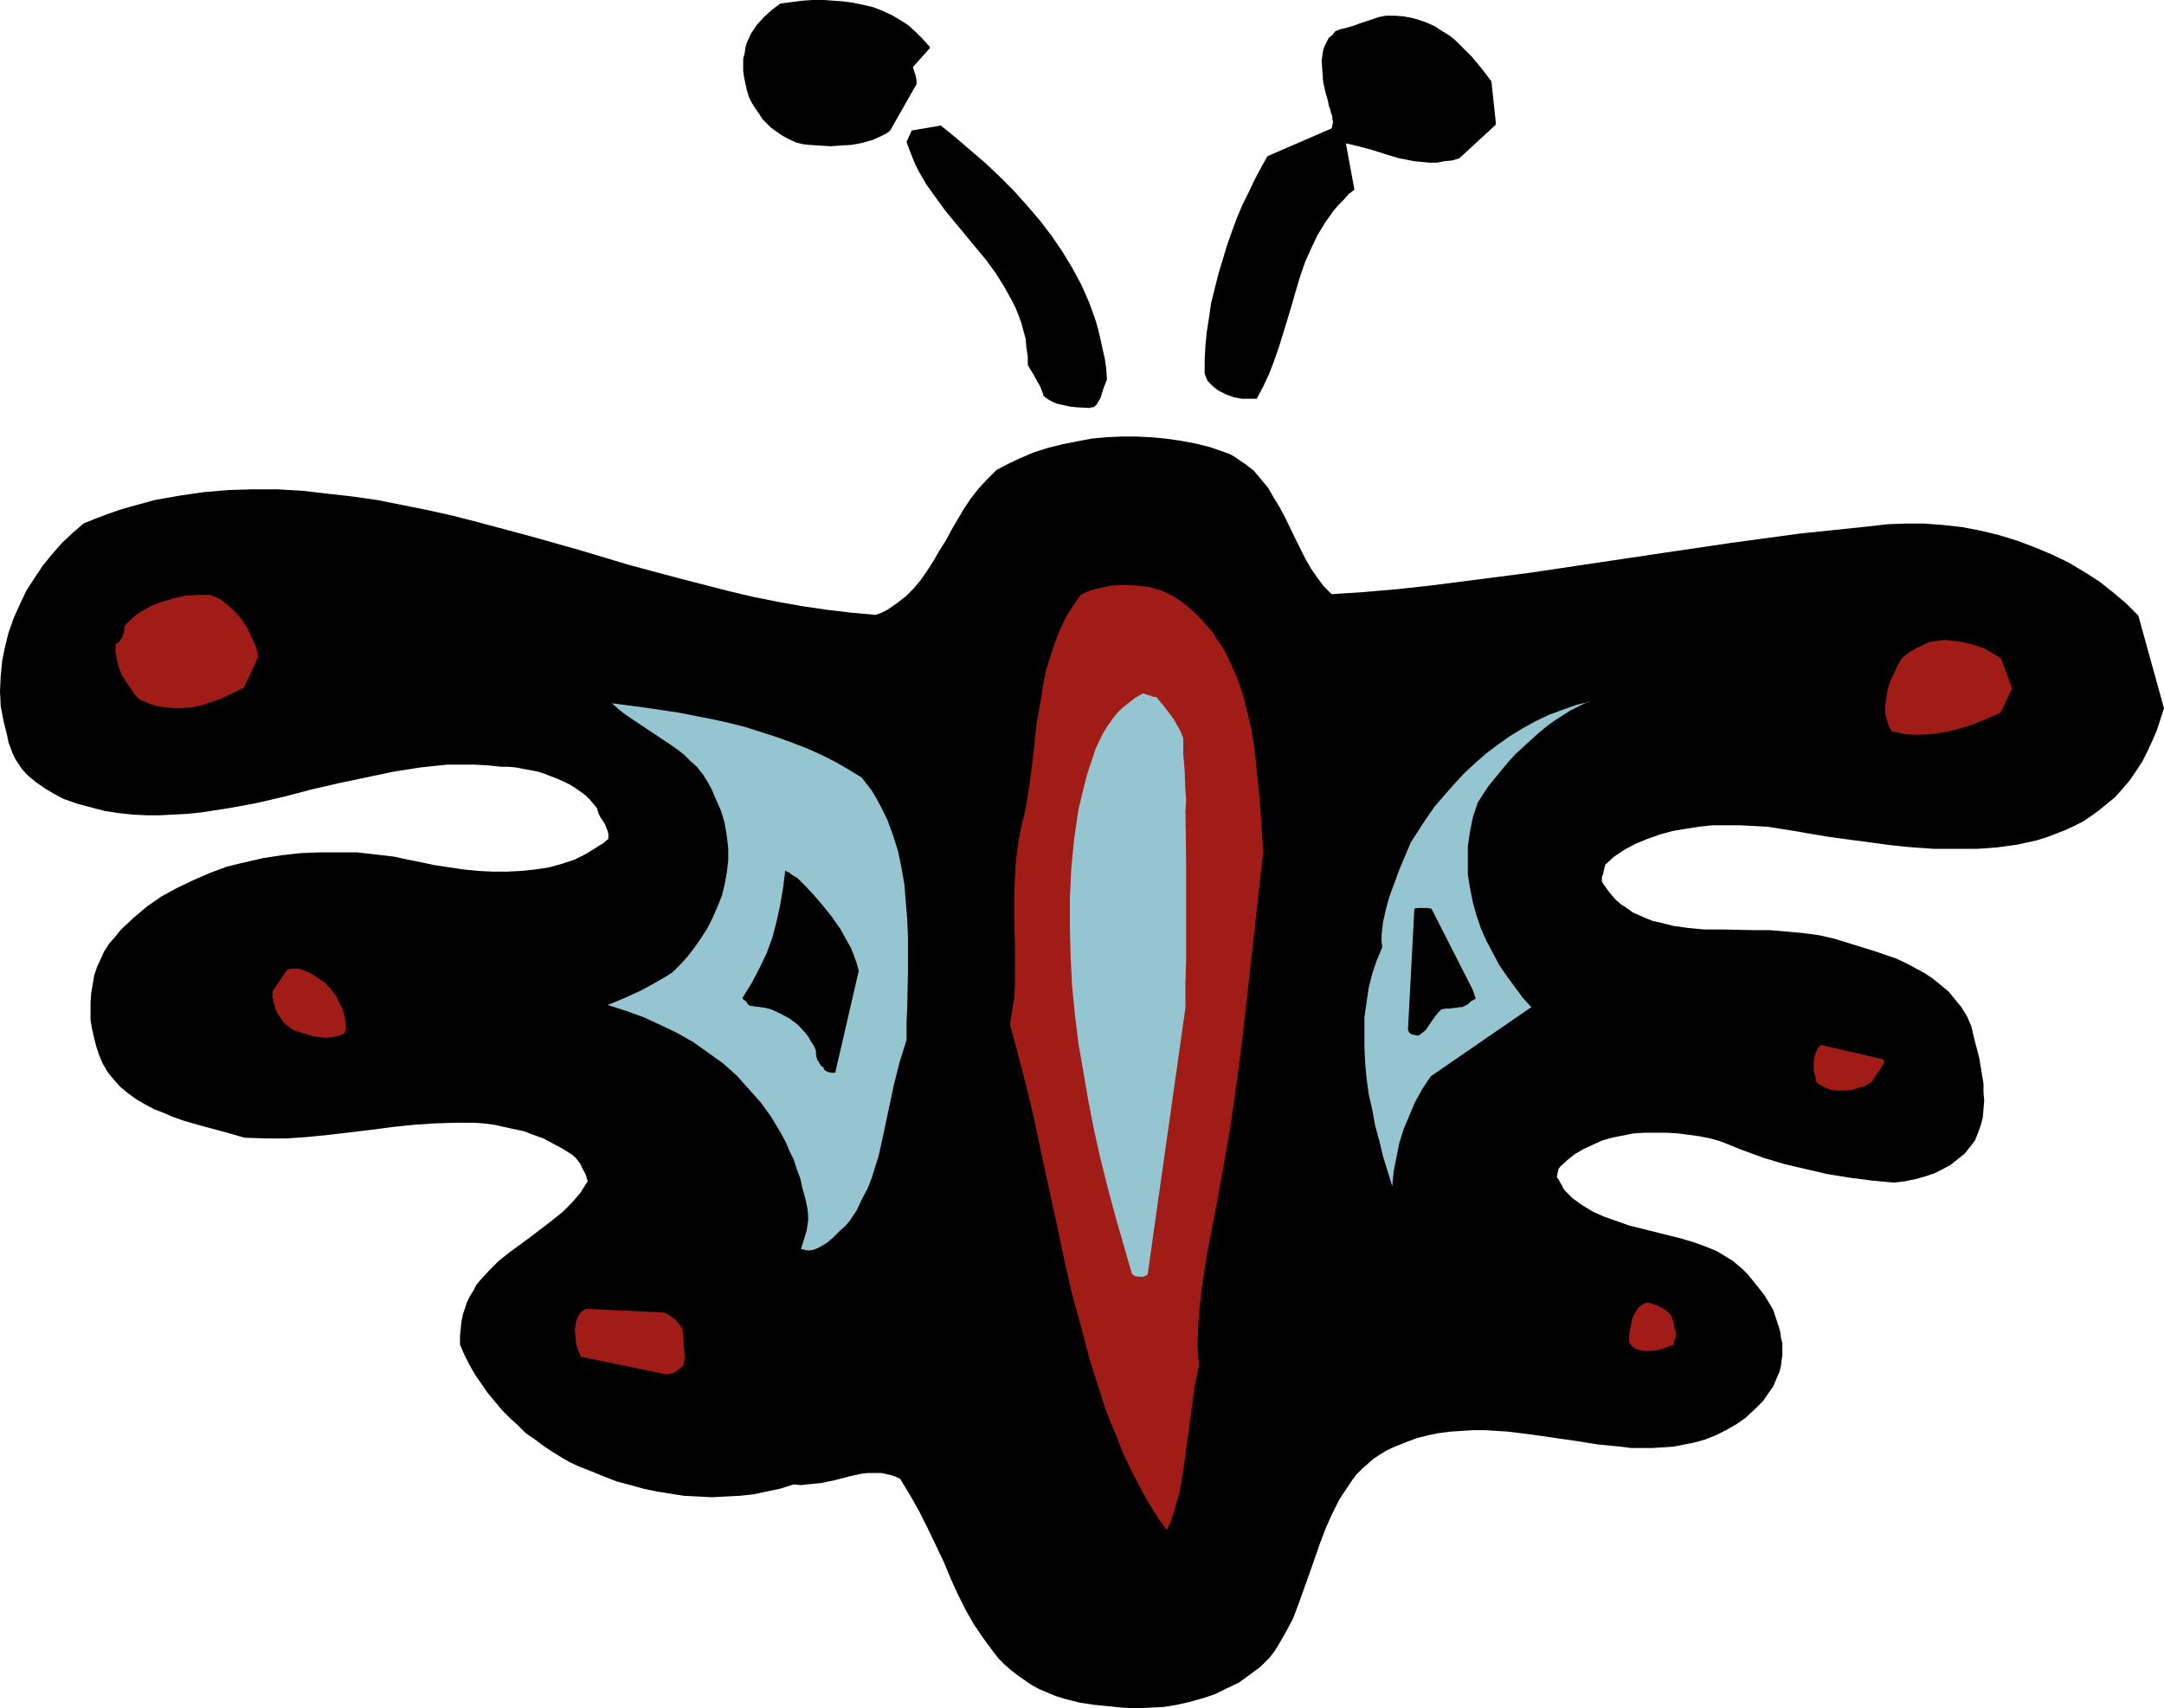
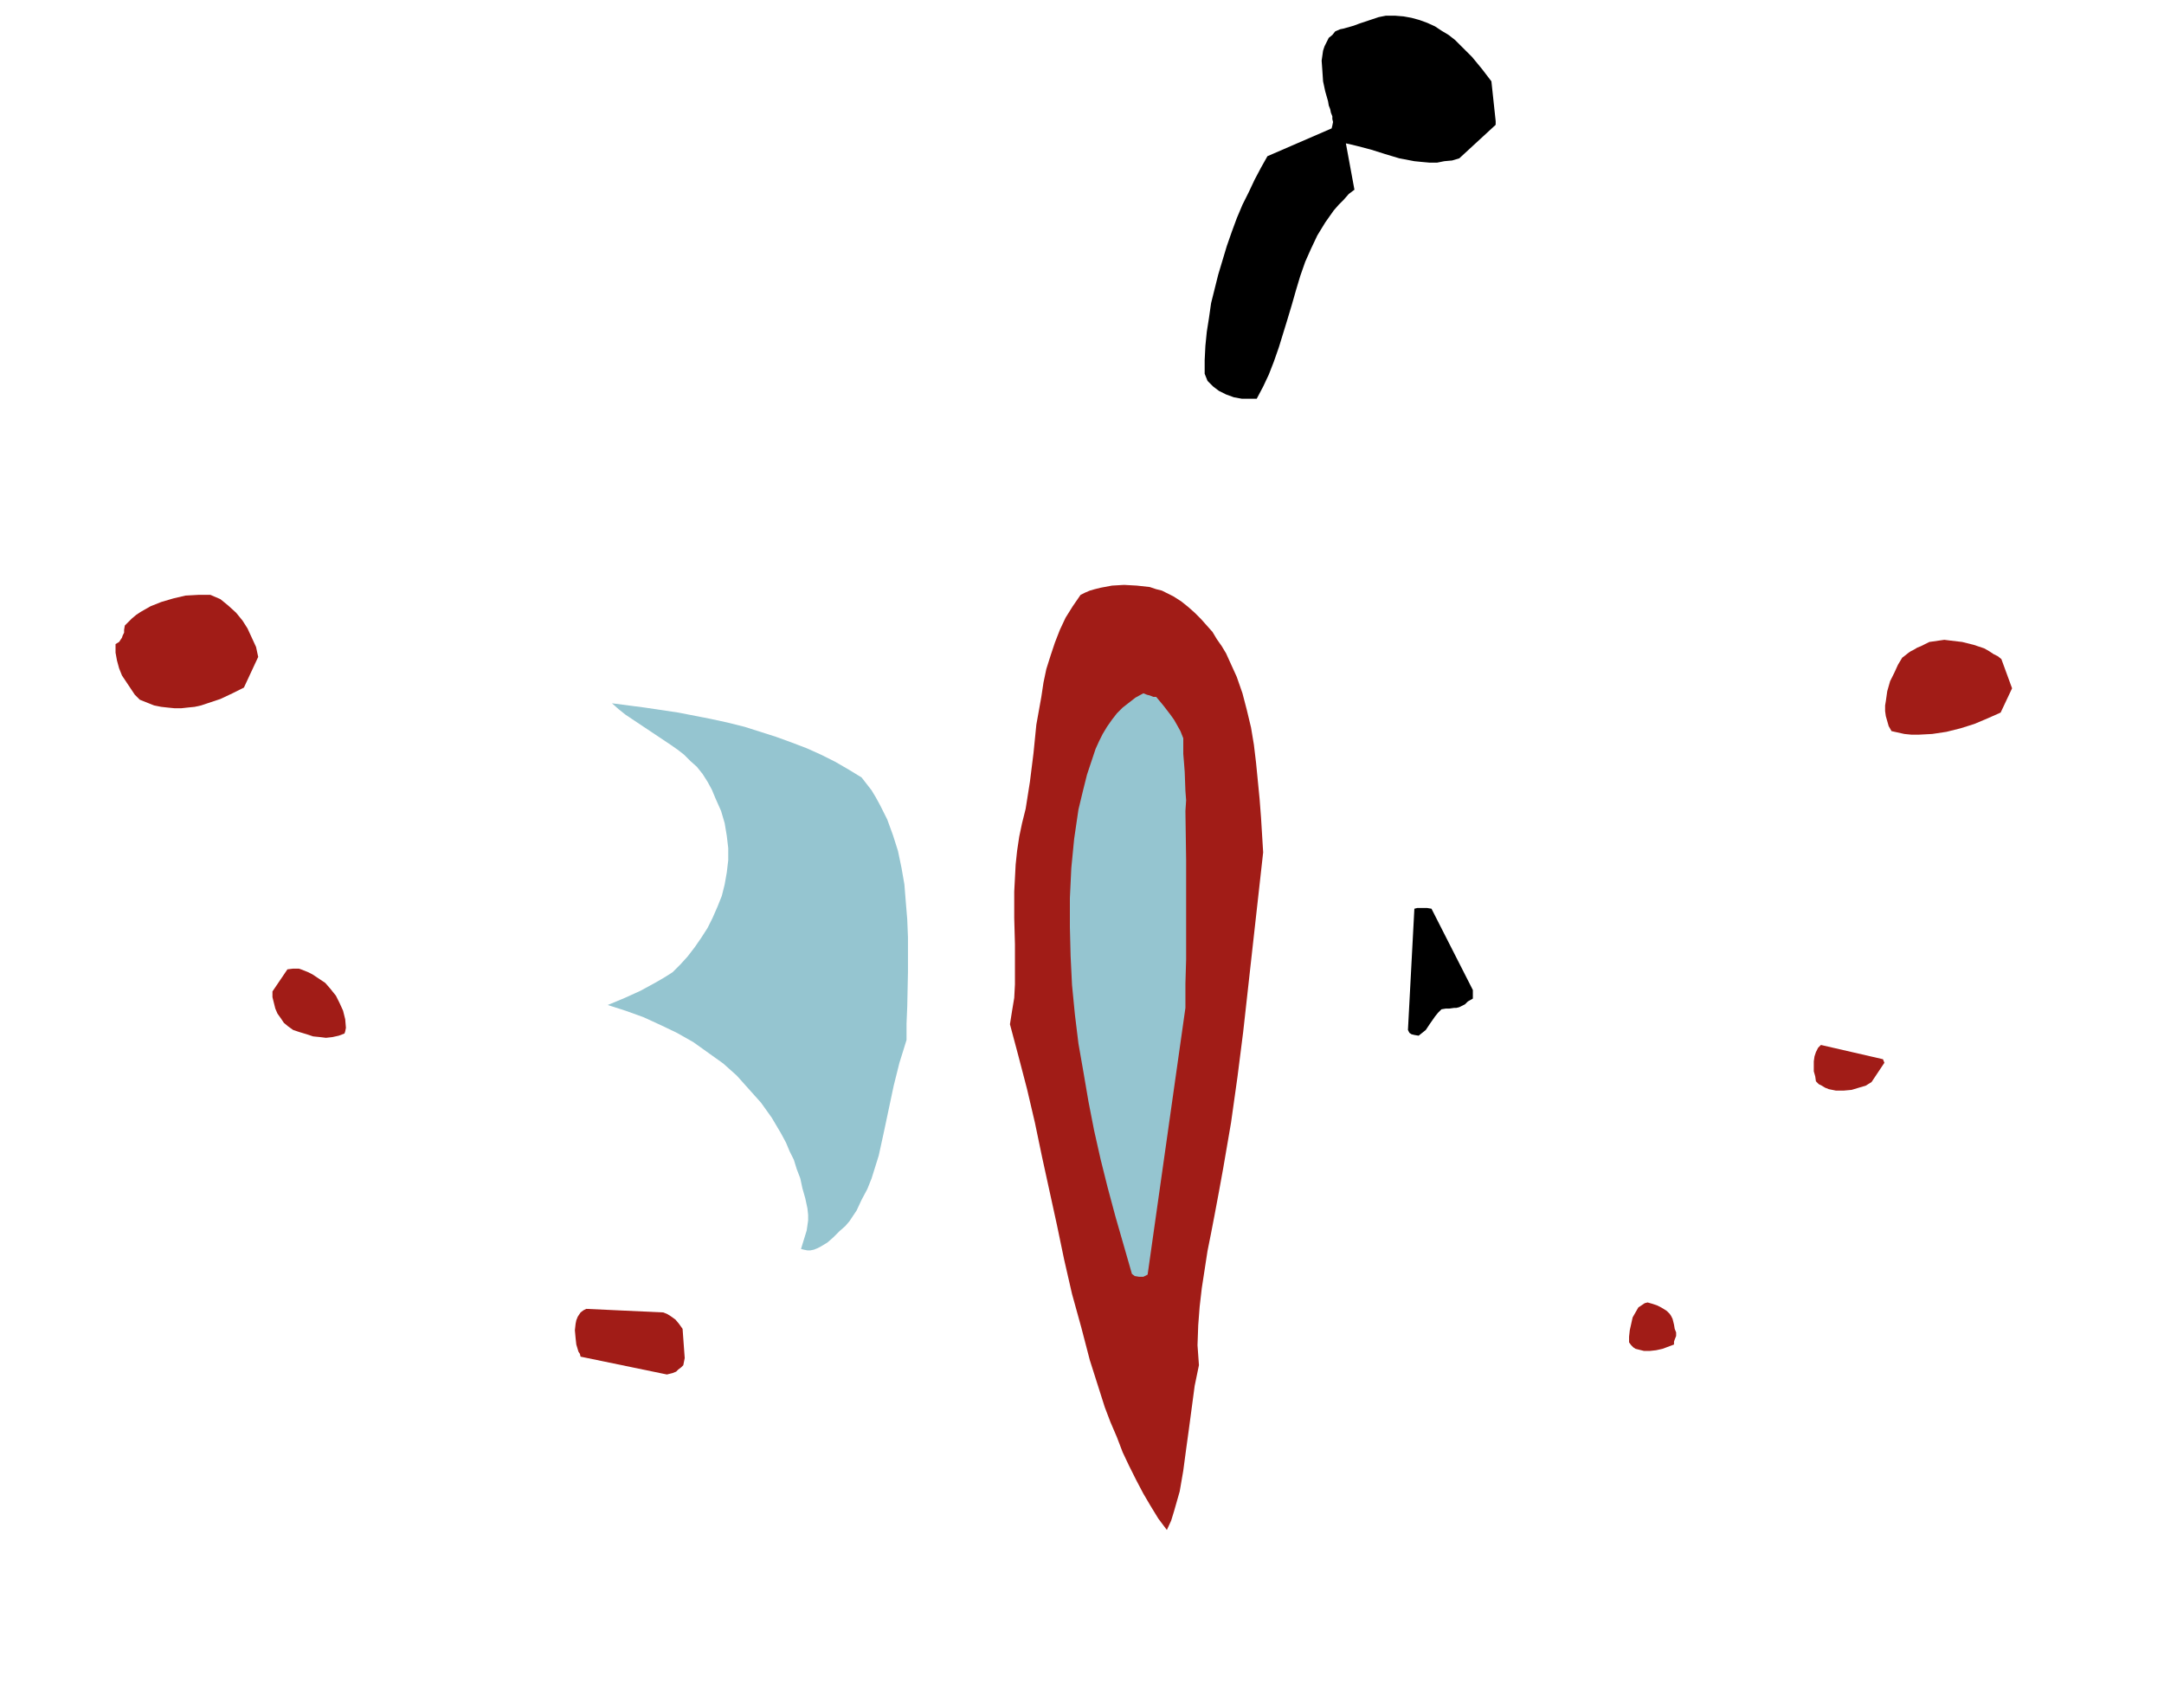
<svg xmlns="http://www.w3.org/2000/svg" xmlns:ns1="http://sodipodi.sourceforge.net/DTD/sodipodi-0.dtd" xmlns:ns2="http://www.inkscape.org/namespaces/inkscape" version="1.0" width="129.724mm" height="102.396mm" id="svg16" ns1:docname="Butterfly 19.wmf">
  <ns1:namedview id="namedview16" pagecolor="#ffffff" bordercolor="#000000" borderopacity="0.25" ns2:showpageshadow="2" ns2:pageopacity="0.0" ns2:pagecheckerboard="0" ns2:deskcolor="#d1d1d1" ns2:document-units="mm" />
  <defs id="defs1">
    <pattern id="WMFhbasepattern" patternUnits="userSpaceOnUse" width="6" height="6" x="0" y="0" />
  </defs>
-   <path style="fill:#000000;fill-opacity:1;fill-rule:evenodd;stroke:none" d="m 490.294,160.46 -5.818,-21.007 -2.747,-2.747 -3.07,-2.585 -3.07,-2.424 -3.555,-2.262 -3.555,-2.101 -3.717,-1.778 -3.878,-1.616 -3.878,-1.454 -4.202,-1.293 -4.04,-0.97 -4.202,-0.808 -4.363,-0.485 -4.202,-0.323 h -4.202 l -4.202,0.162 -4.202,0.485 -7.757,0.808 -7.757,0.808 -15.514,2.101 -15.352,2.262 -15.19,2.262 -15.19,2.262 -15.029,1.939 -7.595,0.97 -7.434,0.808 -7.434,0.646 -7.434,0.485 -1.778,-1.777 -1.454,-1.939 -1.454,-2.101 -1.293,-2.262 -2.262,-4.525 -2.262,-4.686 -1.293,-2.424 -1.293,-2.101 -1.293,-2.262 -1.616,-1.939 -1.616,-1.939 -2.101,-1.616 -0.97,-0.646 -1.131,-0.808 -1.131,-0.646 -1.293,-0.485 -3.232,-1.131 -3.232,-0.808 -3.394,-0.646 -3.394,-0.485 -3.394,-0.323 -3.394,-0.162 h -3.394 l -3.394,0.162 -3.394,0.323 -3.394,0.646 -3.232,0.646 -3.232,0.808 -3.07,0.97 -3.07,1.293 -2.747,1.293 -2.747,1.454 -2.101,2.101 -1.939,2.101 -1.778,2.262 -1.616,2.424 -2.747,4.686 -1.293,2.424 -1.454,2.262 -1.293,2.262 -1.454,2.262 -1.454,2.101 -1.616,1.939 -1.778,1.778 -2.101,1.616 -2.101,1.454 -1.293,0.646 -1.293,0.485 -5.494,-0.485 -5.494,-0.646 -5.494,-0.808 -5.494,-0.97 -5.656,-1.131 -5.494,-1.293 -5.656,-1.454 -5.656,-1.454 -11.474,-3.07 -11.312,-3.393 -11.474,-3.232 -11.474,-3.07 -5.656,-1.454 -5.818,-1.293 -5.656,-1.131 -5.656,-1.131 -5.656,-0.808 -5.818,-0.646 -5.494,-0.646 -5.656,-0.323 h -5.656 l -5.494,0.162 -5.656,0.485 -5.494,0.808 -5.494,0.97 -5.333,1.454 -2.747,0.808 -2.747,0.97 -2.586,0.97 -2.747,1.131 -2.424,2.101 -2.424,2.262 -2.262,2.585 -2.101,2.585 -1.939,2.909 -1.778,2.747 -1.454,3.07 -1.454,3.232 -1.131,3.232 -0.808,3.232 -0.646,3.232 -0.323,3.393 L 0,156.581 l 0.162,3.393 0.646,3.393 0.808,3.232 0.323,1.616 0.485,1.293 0.485,1.293 0.646,1.293 0.646,0.97 0.646,0.97 0.808,0.97 0.808,0.808 1.778,1.454 2.101,1.454 1.939,1.131 2.101,1.131 3.232,1.131 3.07,0.808 3.07,0.808 3.232,0.485 3.07,0.323 3.07,0.162 h 3.07 l 3.232,-0.162 3.07,-0.162 3.07,-0.323 6.302,-0.97 6.141,-1.131 6.302,-1.454 6.141,-1.616 6.302,-1.454 6.141,-1.293 6.141,-1.293 6.141,-0.97 3.07,-0.323 3.07,-0.323 h 3.07 3.07 l 3.07,0.162 3.07,0.323 h 1.616 l 1.778,0.162 1.616,0.323 1.778,0.323 1.616,0.323 1.454,0.485 2.909,1.131 1.454,0.646 1.293,0.646 1.293,0.808 1.131,0.808 1.131,0.808 0.97,0.97 0.808,0.97 0.808,0.97 0.323,1.131 0.485,0.97 0.97,1.454 0.323,0.808 0.323,0.808 0.162,0.646 v 1.131 l -1.131,0.97 -1.293,0.808 -1.293,0.808 -1.293,0.808 -2.586,1.293 -2.909,0.97 -2.909,0.808 -3.232,0.485 -3.07,0.323 -3.232,0.162 h -3.232 l -3.232,-0.162 -3.394,-0.323 -3.232,-0.485 -3.232,-0.485 -3.07,-0.646 -3.232,-0.646 -2.909,-0.646 -4.202,-0.485 -4.202,-0.485 h -4.202 -4.363 l -4.202,0.162 -4.363,0.485 -4.202,0.646 -4.202,0.97 -4.04,0.97 -3.878,1.454 -3.717,1.616 -3.717,1.778 -3.555,1.939 -3.232,2.262 -3.07,2.585 -2.909,2.747 -1.293,1.616 -1.293,1.454 -1.131,1.778 -0.808,1.778 -0.808,1.778 -0.646,1.939 -0.323,1.939 -0.323,1.939 -0.162,2.101 v 1.939 2.101 l 0.323,1.939 0.485,2.101 0.485,1.939 0.646,1.939 0.808,1.939 1.131,1.939 1.454,1.778 1.454,1.616 1.778,1.454 1.778,1.293 1.939,1.131 2.101,1.131 2.101,0.808 2.262,0.97 2.262,0.808 4.525,1.293 4.848,1.293 4.525,1.293 4.848,0.162 h 4.686 l 4.686,-0.323 4.848,-0.485 9.534,-1.131 4.848,-0.646 4.686,-0.485 4.686,-0.323 4.686,-0.162 h 4.525 l 2.262,0.162 2.424,0.323 2.101,0.485 2.262,0.485 2.262,0.485 2.101,0.808 2.262,0.808 2.101,1.131 2.101,1.131 2.101,1.293 0.97,0.808 0.646,0.808 0.485,0.646 0.323,0.808 0.808,1.454 0.485,1.616 -0.808,1.293 -0.808,1.293 -1.939,2.262 -2.101,2.101 -2.424,1.939 -4.848,3.717 -4.848,3.555 -2.424,1.939 -2.101,2.101 -1.939,2.101 -0.97,1.131 -0.646,1.293 -0.808,1.293 -0.646,1.293 -0.485,1.454 -0.485,1.454 -0.323,1.616 -0.162,1.616 -0.162,1.616 v 1.939 l 0.97,2.262 1.131,2.262 1.293,2.262 1.454,2.101 1.454,2.101 1.616,1.939 1.616,1.939 1.778,1.778 1.778,1.616 1.778,1.778 2.101,1.454 1.939,1.454 1.939,1.293 2.101,1.293 1.939,1.131 2.101,0.97 2.909,1.131 2.747,1.131 2.909,1.131 3.07,0.808 2.909,0.808 3.07,0.646 3.07,0.485 3.07,0.485 3.232,0.162 3.07,0.162 3.07,-0.162 3.232,-0.162 3.07,-0.323 3.07,-0.646 3.07,-0.646 3.07,-0.97 1.616,0.162 1.454,-0.162 1.616,-0.162 1.616,-0.162 3.07,-0.646 3.07,-0.808 2.909,-0.646 1.616,-0.162 h 1.454 1.454 l 1.454,0.323 1.293,0.323 1.454,0.646 2.262,3.717 2.101,3.717 1.939,3.878 1.778,3.717 1.778,3.717 1.616,3.878 1.616,3.555 1.778,3.555 1.939,3.393 2.101,3.07 2.262,3.07 1.131,1.454 1.293,1.293 1.454,1.293 1.454,1.131 1.616,1.131 1.616,1.131 1.778,0.97 1.939,0.808 1.939,0.808 2.101,0.646 3.232,0.808 3.232,0.485 3.232,0.323 3.232,0.323 3.07,0.162 3.07,-0.162 3.232,-0.162 2.909,-0.485 2.909,-0.646 2.909,-0.808 2.909,-0.97 2.586,-1.293 2.747,-1.293 2.424,-1.777 2.424,-1.778 2.101,-2.101 1.131,-1.454 0.808,-1.293 1.778,-3.07 1.616,-3.07 1.293,-3.393 2.424,-6.787 2.424,-6.948 1.293,-3.393 1.454,-3.232 1.616,-3.232 1.939,-2.909 0.97,-1.454 0.97,-1.293 1.293,-1.293 1.293,-1.131 1.293,-1.131 1.454,-0.97 1.616,-0.97 1.778,-0.808 2.424,-0.97 2.586,-0.97 2.586,-0.646 2.424,-0.485 2.586,-0.323 2.586,-0.162 2.586,-0.162 h 2.586 l 5.171,0.323 5.171,0.646 10.181,1.454 5.01,0.808 5.01,0.485 2.586,0.323 h 2.424 2.424 l 2.424,-0.162 2.424,-0.162 2.424,-0.485 2.424,-0.485 2.262,-0.646 2.424,-0.97 2.262,-1.131 2.262,-1.293 2.101,-1.454 2.101,-1.939 1.939,-1.939 1.454,-2.101 0.808,-1.131 0.485,-1.131 0.485,-1.131 0.485,-1.131 0.323,-1.293 0.162,-1.293 0.162,-1.131 v -1.293 -1.454 l -0.323,-1.293 -0.162,-1.293 -0.323,-1.131 -0.646,-1.939 -0.646,-1.939 -0.97,-1.616 -0.97,-1.616 -1.131,-1.454 -1.293,-1.616 -1.454,-1.778 -0.97,-0.97 -1.131,-0.97 -1.131,-0.97 -1.293,-0.808 -2.424,-1.454 -2.747,-1.131 -2.747,-0.97 -2.747,-0.808 -11.635,-2.909 -2.747,-0.97 -2.747,-0.97 -2.586,-1.131 -2.424,-1.454 -1.131,-0.808 -1.131,-0.808 -0.97,-0.97 -0.97,-0.97 -0.485,-0.97 -0.485,-0.808 -0.323,-0.646 -0.162,-0.162 -0.162,-0.162 v -0.323 l 0.162,-0.808 0.162,-0.808 0.485,-0.646 1.616,-1.454 1.616,-1.293 1.939,-1.131 2.101,-0.97 2.101,-0.97 2.262,-0.646 2.424,-0.485 2.424,-0.485 2.586,-0.162 h 2.424 2.586 l 2.586,0.162 2.424,0.323 2.424,0.323 2.424,0.485 2.262,0.646 4.848,1.939 4.848,1.778 4.848,1.454 4.848,1.131 4.848,1.131 5.01,0.808 5.01,0.646 5.171,0.485 2.424,-0.323 2.424,-0.485 2.262,-0.646 1.939,-0.646 1.939,-0.97 1.778,-0.97 1.616,-1.293 1.616,-1.293 1.131,-1.454 1.131,-1.454 0.646,-1.616 0.646,-1.778 0.485,-1.778 0.162,-1.939 0.162,-1.939 -0.162,-1.939 v -1.939 l -0.323,-1.939 -0.646,-3.878 -0.97,-3.717 -0.808,-3.393 -0.97,-2.262 -1.293,-2.101 -1.454,-1.778 -1.454,-1.777 -1.778,-1.454 -1.778,-1.454 -1.939,-1.293 -2.101,-1.131 -2.101,-1.131 -2.101,-0.97 -4.686,-1.616 -4.686,-1.454 -4.686,-1.454 -3.555,-0.808 -3.717,-0.485 -3.555,-0.323 -3.878,-0.323 h -3.717 l -7.434,-0.162 h -3.717 l -3.555,-0.323 -3.394,-0.485 -3.232,-0.808 -1.454,-0.323 -1.616,-0.646 -1.454,-0.646 -1.454,-0.646 -1.293,-0.97 -1.293,-0.808 -1.293,-1.131 -0.97,-1.131 -1.131,-1.454 -0.97,-1.454 v -0.97 l 0.323,-0.97 0.162,-0.808 0.162,-0.646 0.162,-0.485 1.939,-1.778 2.424,-1.616 2.424,-1.293 2.747,-1.131 2.747,-0.97 2.909,-0.808 2.909,-0.485 3.07,-0.485 3.07,-0.323 h 3.232 3.07 l 3.07,0.162 3.07,0.162 3.07,0.485 3.07,0.485 2.747,0.485 4.848,0.808 4.686,0.646 9.696,1.293 4.848,0.485 4.848,0.323 h 4.848 4.848 l 4.525,-0.323 2.424,-0.323 2.262,-0.323 4.363,-0.97 2.101,-0.646 2.101,-0.808 2.101,-0.808 2.101,-0.97 1.939,-0.97 1.939,-1.293 1.778,-1.293 1.778,-1.454 1.778,-1.454 1.616,-1.777 1.778,-2.101 1.454,-2.101 1.454,-2.262 1.131,-2.262 1.131,-2.424 0.97,-2.262 z" id="path1" />
  <path style="fill:#a11c17;fill-opacity:1;fill-rule:evenodd;stroke:none" d="m 455.873,155.935 -2.424,-6.625 -0.808,-0.646 -0.97,-0.485 -0.97,-0.646 -1.131,-0.646 -2.424,-0.808 -2.586,-0.646 -2.747,-0.323 -1.293,-0.162 -1.131,0.162 -1.131,0.162 -1.131,0.162 -0.97,0.485 -0.97,0.485 -0.808,0.323 -0.808,0.485 -0.646,0.323 -0.485,0.323 -0.808,0.646 -0.646,0.485 -0.97,1.616 -0.808,1.778 -0.97,1.939 -0.646,2.262 -0.323,2.262 -0.162,0.97 v 1.293 l 0.162,1.131 0.323,1.131 0.323,1.131 0.646,1.131 1.454,0.323 1.454,0.323 1.616,0.162 h 1.616 l 3.07,-0.162 3.232,-0.485 3.232,-0.808 3.07,-0.97 3.07,-1.293 2.909,-1.293 z" id="path2" />
  <path style="fill:#a11c17;fill-opacity:1;fill-rule:evenodd;stroke:none" d="m 426.624,239.962 -14.059,-3.232 -0.646,0.646 -0.485,0.97 -0.323,0.97 -0.162,1.131 v 1.131 1.131 l 0.323,1.131 0.162,1.131 0.646,0.646 0.646,0.323 0.808,0.485 0.808,0.323 1.616,0.323 h 1.778 l 1.778,-0.162 1.616,-0.485 1.616,-0.485 1.293,-0.808 2.909,-4.363 z" id="path3" />
  <path style="fill:#a11c17;fill-opacity:1;fill-rule:evenodd;stroke:none" d="m 379.76,302.66 v -0.808 l -0.323,-0.808 -0.162,-0.97 -0.323,-1.293 -0.323,-0.646 -0.323,-0.485 -0.646,-0.646 -0.485,-0.323 -0.808,-0.485 -0.97,-0.485 -0.97,-0.323 -1.131,-0.323 -0.646,0.162 -0.485,0.323 -0.485,0.323 -0.485,0.323 -0.646,1.131 -0.646,1.131 -0.323,1.454 -0.323,1.454 -0.162,1.454 v 1.293 l 0.485,0.646 0.485,0.485 0.485,0.323 0.646,0.162 1.293,0.323 h 1.293 l 1.454,-0.162 1.454,-0.323 1.293,-0.485 1.293,-0.485 v -0.323 -0.323 l 0.162,-0.485 z" id="path4" />
-   <path style="fill:#95c5d0;fill-opacity:1;fill-rule:evenodd;stroke:none" d="m 360.691,158.844 -3.394,0.808 -3.232,1.131 -3.07,1.131 -3.07,1.454 -2.909,1.616 -2.909,1.778 -2.747,1.939 -2.586,1.939 -2.586,2.262 -2.424,2.262 -2.262,2.424 -2.262,2.585 -2.101,2.424 -1.939,2.747 -1.778,2.747 -1.778,2.747 -2.586,6.14 -1.131,3.07 -1.131,3.07 -0.808,2.909 -0.646,2.909 -0.162,1.454 -0.162,1.454 v 1.454 l 0.162,1.293 -1.293,3.07 -0.97,2.909 -0.808,3.232 -0.485,3.232 -0.485,3.393 v 3.393 3.393 l 0.162,3.555 0.323,3.555 0.485,3.555 0.808,3.555 0.646,3.555 0.97,3.555 0.808,3.393 2.101,6.787 0.323,-3.393 0.646,-3.232 0.646,-3.232 0.97,-3.07 1.293,-3.07 1.293,-3.07 1.616,-2.909 1.939,-2.909 22.786,-15.674 -1.939,-2.101 -1.778,-2.424 -1.778,-2.424 -1.778,-2.585 -1.454,-2.747 -1.454,-2.747 -1.293,-2.909 -0.97,-2.909 -0.808,-2.909 -0.646,-3.232 -0.485,-3.07 v -3.232 -3.232 l 0.485,-3.232 0.646,-3.232 1.131,-3.393 1.131,-1.778 1.293,-1.939 1.454,-1.778 1.454,-1.777 1.616,-1.939 1.616,-1.778 3.555,-3.232 1.778,-1.616 1.778,-1.454 1.778,-1.293 1.778,-1.131 1.778,-1.131 1.616,-0.808 1.616,-0.808 z" id="path5" />
  <path style="fill:#000000;fill-opacity:1;fill-rule:evenodd;stroke:none" d="m 338.875,27.47 -0.97,-9.049 -2.101,-2.747 -2.262,-2.747 -2.586,-2.585 -1.293,-1.293 -1.454,-1.131 -1.616,-0.97 -1.454,-0.97 -1.778,-0.808 -1.778,-0.646 -1.778,-0.485 -1.778,-0.323 -1.939,-0.162 h -2.101 l -1.616,0.323 -1.454,0.485 -2.909,0.97 -1.293,0.485 -1.131,0.323 -1.131,0.323 -0.808,0.162 -1.131,0.485 -0.646,0.808 -0.808,0.646 -0.485,0.97 -0.485,0.97 -0.323,0.97 -0.162,1.131 -0.162,1.131 0.162,2.262 0.162,2.424 0.485,2.262 0.646,2.262 0.162,0.97 0.323,0.808 0.162,0.808 0.323,0.808 v 0.646 l 0.162,0.646 -0.162,0.808 -0.162,0.646 -14.544,6.302 -1.454,2.585 -1.454,2.747 -1.293,2.747 -1.454,2.909 -1.293,3.07 -1.131,3.07 -1.131,3.232 -0.97,3.232 -0.97,3.232 -0.808,3.232 -0.808,3.232 -0.485,3.393 -0.485,3.07 -0.323,3.232 -0.162,3.232 v 3.07 l 0.323,0.808 0.323,0.808 0.646,0.646 0.646,0.646 0.646,0.485 0.646,0.485 1.616,0.808 1.778,0.646 1.778,0.323 h 1.778 1.616 l 1.454,-2.747 1.293,-2.747 1.131,-2.909 1.131,-3.232 1.939,-6.302 0.97,-3.232 0.97,-3.393 0.97,-3.232 1.131,-3.232 1.293,-2.909 1.454,-3.07 1.778,-2.909 1.939,-2.747 1.131,-1.293 1.131,-1.131 1.131,-1.293 1.293,-0.97 -1.939,-10.503 1.454,0.323 1.293,0.323 3.07,0.808 3.07,0.97 3.232,0.97 3.394,0.646 1.616,0.162 1.778,0.162 h 1.778 l 1.616,-0.323 1.778,-0.162 1.616,-0.485 8.242,-7.595 z" id="path6" />
-   <path style="fill:#000000;fill-opacity:1;fill-rule:evenodd;stroke:none" d="m 333.704,224.288 -9.373,-18.421 -0.97,-0.162 h -0.808 -0.97 -0.485 l -0.646,0.162 -1.454,27.47 0.162,0.323 0.162,0.323 0.485,0.323 0.646,0.162 0.97,0.162 0.808,-0.646 0.808,-0.646 0.97,-1.454 1.131,-1.616 0.646,-0.808 0.808,-0.808 0.97,-0.162 h 0.808 l 1.131,-0.162 h 0.485 l 0.646,-0.162 h 0.646 l 0.323,-0.162 0.97,-0.485 0.323,-0.323 0.323,-0.323 1.131,-0.646 z" id="path7" />
+   <path style="fill:#000000;fill-opacity:1;fill-rule:evenodd;stroke:none" d="m 333.704,224.288 -9.373,-18.421 -0.97,-0.162 h -0.808 -0.97 -0.485 l -0.646,0.162 -1.454,27.47 0.162,0.323 0.162,0.323 0.485,0.323 0.646,0.162 0.97,0.162 0.808,-0.646 0.808,-0.646 0.97,-1.454 1.131,-1.616 0.646,-0.808 0.808,-0.808 0.97,-0.162 h 0.808 l 1.131,-0.162 h 0.485 l 0.646,-0.162 l 0.323,-0.162 0.97,-0.485 0.323,-0.323 0.323,-0.323 1.131,-0.646 z" id="path7" />
  <path style="fill:#a11c17;fill-opacity:1;fill-rule:evenodd;stroke:none" d="m 286.193,193.101 -0.485,-7.918 -0.323,-4.201 -0.808,-8.241 -0.485,-4.04 -0.646,-3.878 -0.97,-4.04 -0.97,-3.717 -1.293,-3.717 -1.616,-3.555 -0.808,-1.778 -0.97,-1.616 -1.131,-1.616 -0.97,-1.616 -1.293,-1.454 -1.293,-1.454 -1.454,-1.454 -1.454,-1.293 -1.616,-1.293 -1.778,-1.131 -1.293,-0.646 -1.293,-0.646 -1.293,-0.323 -1.454,-0.485 -2.909,-0.323 -2.909,-0.162 -2.747,0.162 -2.586,0.485 -1.293,0.323 -1.131,0.323 -1.131,0.485 -0.97,0.485 -1.778,2.585 -1.616,2.585 -1.293,2.747 -1.131,2.909 -0.97,2.909 -0.97,3.07 -0.646,3.07 -0.485,3.232 -1.131,6.302 -0.646,6.464 -0.808,6.464 -0.97,6.14 -0.808,3.232 -0.646,3.07 -0.485,3.232 -0.323,3.07 -0.162,3.07 -0.162,3.07 v 5.979 l 0.162,5.979 v 5.979 3.07 l -0.162,3.07 -0.485,2.909 -0.485,3.07 1.939,7.272 1.939,7.433 1.778,7.595 1.616,7.756 3.394,15.513 1.616,7.756 1.778,7.756 2.101,7.595 1.939,7.433 2.262,7.11 1.131,3.555 1.293,3.393 1.454,3.393 1.293,3.393 1.454,3.07 1.616,3.232 1.616,3.07 1.616,2.747 1.778,2.909 1.939,2.585 0.97,-2.101 0.646,-2.101 0.646,-2.262 0.646,-2.262 0.808,-4.686 0.646,-4.848 0.646,-4.686 0.646,-4.848 0.646,-4.848 0.97,-4.686 -0.162,-2.262 -0.162,-2.262 0.162,-4.525 0.323,-4.201 0.485,-4.201 0.646,-4.201 0.646,-4.201 0.808,-4.04 0.808,-4.201 0.97,-5.171 0.97,-5.332 1.778,-10.342 1.454,-10.342 1.293,-10.18 2.262,-20.36 z" id="path8" />
  <path style="fill:#95c5d0;fill-opacity:1;fill-rule:evenodd;stroke:none" d="m 268.579,228.328 v -5.494 l 0.162,-5.494 v -11.15 -11.311 l -0.162,-11.15 0.162,-2.424 -0.162,-2.101 -0.162,-4.363 -0.162,-2.101 -0.162,-1.939 v -1.939 -1.616 l -0.646,-1.616 -0.808,-1.454 -0.646,-1.131 -0.808,-1.131 -1.616,-2.101 -1.616,-1.939 h -0.646 l -0.808,-0.323 -0.646,-0.162 -0.808,-0.323 -1.778,0.97 -1.454,1.131 -1.454,1.131 -1.293,1.293 -1.131,1.454 -1.131,1.616 -0.97,1.616 -0.808,1.616 -0.808,1.778 -0.646,1.939 -1.293,3.878 -0.97,3.878 -0.97,4.04 -0.97,6.625 -0.646,6.625 -0.323,6.787 v 6.625 l 0.162,6.464 0.323,6.625 0.646,6.625 0.808,6.625 1.131,6.464 1.131,6.625 1.293,6.625 1.454,6.464 1.616,6.464 1.778,6.625 3.717,12.927 0.646,0.485 0.97,0.162 h 0.97 l 0.97,-0.485 z" id="path9" />
-   <path style="fill:#000000;fill-opacity:1;fill-rule:evenodd;stroke:none" d="m 250.803,85.966 -0.162,-2.424 -0.323,-2.262 -0.485,-2.101 -0.485,-2.262 -0.485,-2.101 -0.646,-2.262 -1.454,-4.04 -1.778,-4.04 -2.101,-3.878 -2.262,-3.717 -2.424,-3.555 -2.747,-3.555 -2.909,-3.393 -2.909,-3.232 -3.07,-3.07 -3.232,-3.07 -3.394,-2.909 -3.394,-2.909 -3.394,-2.747 -6.626,1.131 -0.162,0.485 -0.323,0.646 -0.646,1.454 0.646,1.777 0.646,1.616 0.646,1.616 0.808,1.616 1.778,3.07 2.101,2.909 2.101,2.909 4.686,5.656 2.262,2.747 2.424,2.909 2.101,2.909 1.939,3.07 1.778,3.232 0.808,1.616 0.646,1.616 0.646,1.777 0.485,1.777 0.485,1.777 0.162,1.939 0.323,2.101 v 1.939 l 1.293,2.101 0.97,1.777 0.485,0.808 0.323,0.808 0.323,0.808 0.162,0.646 0.808,0.646 1.131,0.646 1.131,0.485 1.454,0.323 1.454,0.323 1.454,0.162 3.07,0.162 0.323,-0.162 h 0.485 l 0.646,-0.485 0.485,-0.808 0.485,-0.808 0.646,-2.101 z" id="path10" />
-   <path style="fill:#000000;fill-opacity:1;fill-rule:evenodd;stroke:none" d="m 210.565,10.503 -1.616,-1.777 -1.454,-1.454 -1.778,-1.616 -1.778,-1.131 -1.939,-1.131 -2.101,-0.97 -2.101,-0.808 -2.101,-0.485 -2.262,-0.485 -2.262,-0.323 L 188.91,0.162 186.648,0 h -2.586 l -2.262,0.162 -2.586,0.323 -2.424,0.323 -1.939,1.454 -1.778,1.616 -1.616,1.777 -0.646,0.97 -0.646,0.97 -0.97,2.101 -0.323,1.131 -0.162,1.293 -0.323,1.131 v 1.293 1.454 l 0.162,1.293 0.323,1.616 0.323,1.454 0.485,1.616 0.646,1.293 0.808,1.293 0.808,1.131 0.808,1.293 0.97,0.97 0.97,0.97 1.131,0.808 1.131,0.808 1.131,0.646 1.293,0.646 1.131,0.485 1.293,0.323 1.293,0.162 2.424,0.162 2.586,0.162 2.424,-0.162 2.586,-0.162 2.424,-0.485 2.262,-0.646 2.101,-0.97 0.97,-0.485 0.808,-0.646 5.979,-10.503 v -0.808 l -0.162,-0.97 -0.162,-0.485 -0.162,-0.485 -0.323,-1.131 3.878,-4.363 z" id="path11" />
  <path style="fill:#95c5d0;fill-opacity:1;fill-rule:evenodd;stroke:none" d="m 205.393,235.599 v -3.717 l 0.162,-3.878 0.162,-7.756 v -7.918 l -0.162,-4.04 -0.323,-3.878 -0.323,-4.04 -0.646,-3.717 -0.808,-3.878 -1.131,-3.555 -1.293,-3.555 -0.808,-1.616 -0.808,-1.616 -0.97,-1.778 -0.97,-1.616 -1.131,-1.454 -1.131,-1.454 -2.909,-1.778 -3.07,-1.777 -3.232,-1.616 -3.232,-1.454 -3.394,-1.293 -3.555,-1.293 -3.555,-1.131 -3.555,-1.131 -3.878,-0.97 -3.717,-0.808 -7.434,-1.454 -7.595,-1.131 -7.434,-0.97 1.454,1.293 1.616,1.293 3.394,2.262 3.394,2.262 3.394,2.262 1.616,1.131 1.454,1.131 1.454,1.454 1.454,1.293 1.293,1.616 1.131,1.778 0.97,1.778 0.808,1.939 1.293,2.909 0.808,2.747 0.485,2.909 0.323,2.747 v 2.747 l -0.323,2.747 -0.485,2.747 -0.646,2.585 -0.97,2.424 -1.131,2.585 -1.131,2.262 -1.454,2.262 -1.454,2.101 -1.616,2.101 -1.616,1.778 -1.778,1.777 -1.778,1.131 -1.939,1.131 -3.555,1.939 -3.555,1.616 -3.878,1.616 4.04,1.293 4.04,1.454 3.878,1.778 3.717,1.778 3.717,2.101 3.394,2.424 3.394,2.424 3.07,2.747 2.747,3.07 2.747,3.07 2.424,3.393 2.101,3.555 1.131,2.101 0.808,1.939 0.97,1.939 0.646,2.101 0.808,2.101 0.485,2.262 0.646,2.262 0.485,2.262 0.162,1.454 v 1.293 l -0.162,1.131 -0.162,1.131 -0.646,2.101 -0.646,2.101 0.646,0.162 0.808,0.162 h 0.646 l 0.808,-0.162 0.808,-0.323 0.646,-0.323 1.616,-0.97 1.293,-1.131 1.454,-1.454 1.293,-1.131 0.97,-1.131 1.616,-2.424 1.131,-2.424 1.293,-2.424 0.97,-2.424 0.808,-2.585 0.808,-2.585 1.131,-5.171 1.131,-5.332 1.131,-5.332 1.293,-5.171 0.808,-2.585 z" id="path12" />
-   <path style="fill:#000000;fill-opacity:1;fill-rule:evenodd;stroke:none" d="m 194.566,219.925 -0.485,-1.778 -0.646,-1.777 -0.646,-1.616 -0.808,-1.454 -1.616,-2.909 -1.939,-2.747 -1.939,-2.424 -1.939,-2.262 -1.939,-2.101 -1.939,-1.939 -1.131,-0.646 -0.808,-0.646 -0.485,-0.162 -0.162,-0.162 -0.162,-0.162 v 0 l -0.485,3.878 -0.646,3.878 -0.808,3.717 -0.97,3.717 -1.293,3.555 -1.616,3.393 -1.778,3.393 -2.101,3.393 0.162,0.323 0.162,0.162 0.323,0.162 0.162,0.162 0.323,0.485 0.485,0.485 1.131,0.162 1.293,0.162 1.131,0.162 1.293,0.323 2.101,0.97 2.101,1.131 1.939,1.454 1.616,1.778 0.646,0.808 0.646,1.131 0.646,0.97 0.485,1.131 v 0.808 l 0.162,0.808 0.162,0.485 0.323,0.485 0.485,0.808 0.646,0.485 v 0.323 l 0.323,0.323 0.646,0.323 0.808,0.162 h 0.808 z" id="path13" />
  <path style="fill:#a11c17;fill-opacity:1;fill-rule:evenodd;stroke:none" d="m 155.136,307.669 -0.485,-6.625 -0.808,-1.131 -0.808,-0.97 -1.131,-0.808 -0.808,-0.485 -0.808,-0.323 -17.453,-0.808 -0.646,0.323 -0.646,0.485 -0.323,0.485 -0.323,0.485 -0.323,0.808 -0.162,0.808 -0.162,1.454 0.162,1.778 0.162,1.454 0.485,1.616 0.323,0.485 0.162,0.646 19.554,4.04 0.646,-0.162 0.646,-0.162 0.808,-0.323 0.485,-0.485 0.646,-0.485 0.485,-0.485 0.162,-0.808 z" id="path14" />
  <path style="fill:#a11c17;fill-opacity:1;fill-rule:evenodd;stroke:none" d="m 78.376,232.852 -0.162,-1.939 -0.485,-1.939 -0.808,-1.778 -0.808,-1.616 -1.293,-1.616 -1.131,-1.293 -1.454,-0.97 -1.454,-0.97 -0.97,-0.485 -0.808,-0.323 -0.808,-0.323 -0.485,-0.162 h -1.293 l -1.293,0.162 -3.394,5.009 v 1.293 l 0.323,1.293 0.323,1.293 0.485,1.131 0.808,1.131 0.646,0.97 0.97,0.808 1.131,0.808 1.454,0.485 1.616,0.485 1.454,0.485 1.616,0.162 1.293,0.162 1.454,-0.162 1.454,-0.323 1.293,-0.485 0.162,-0.485 z" id="path15" />
  <path style="fill:#a11c17;fill-opacity:1;fill-rule:evenodd;stroke:none" d="m 58.499,148.825 -0.485,-2.262 -0.97,-2.101 -0.97,-2.101 -1.131,-1.778 -1.454,-1.778 -1.778,-1.616 -1.778,-1.454 -1.131,-0.485 -1.131,-0.485 h -2.747 l -2.909,0.162 -2.747,0.646 -2.747,0.808 -2.424,0.97 -2.262,1.293 -0.97,0.646 -0.97,0.808 -0.808,0.808 -0.808,0.808 -0.162,0.97 v 0.646 l -0.323,0.646 -0.162,0.485 -0.646,0.97 -0.808,0.485 v 1.939 l 0.323,1.778 0.485,1.777 0.646,1.616 0.97,1.454 0.97,1.454 0.97,1.454 1.131,1.131 1.616,0.646 1.616,0.646 1.616,0.323 1.454,0.162 1.616,0.162 h 1.454 l 1.454,-0.162 1.616,-0.162 1.454,-0.323 1.454,-0.485 2.909,-0.97 2.747,-1.293 2.586,-1.293 z" id="path16" />
</svg>